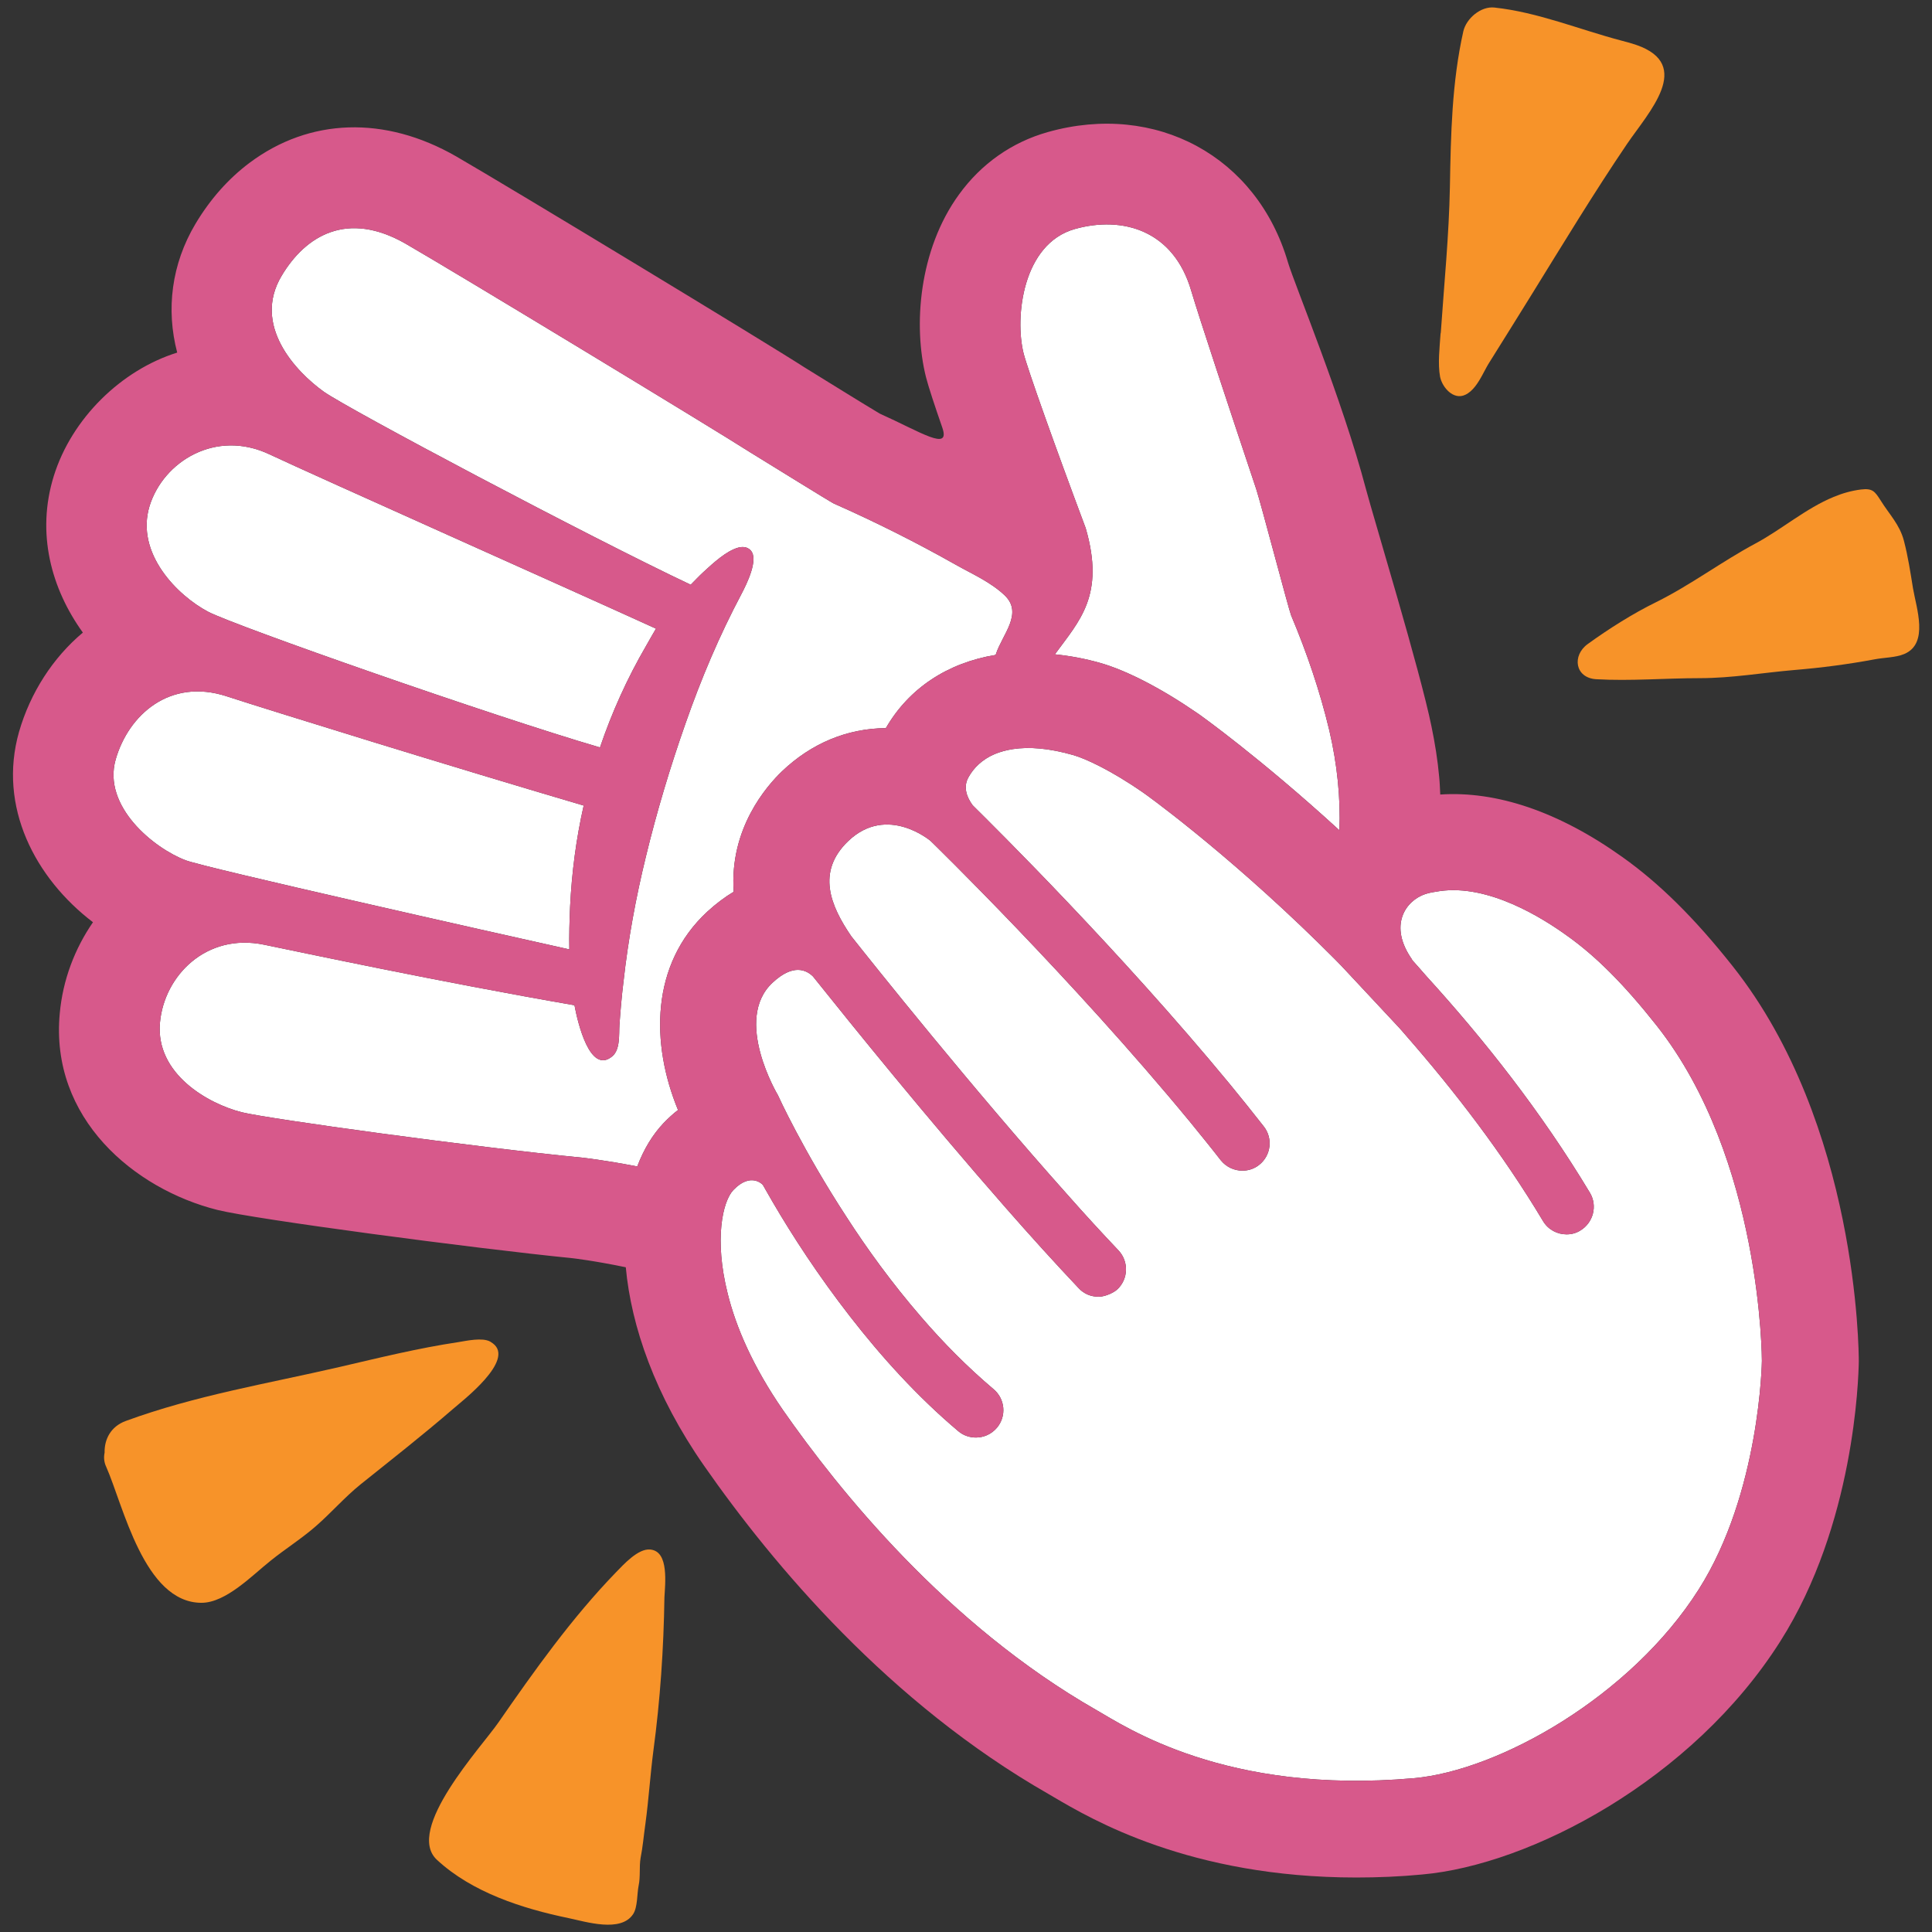
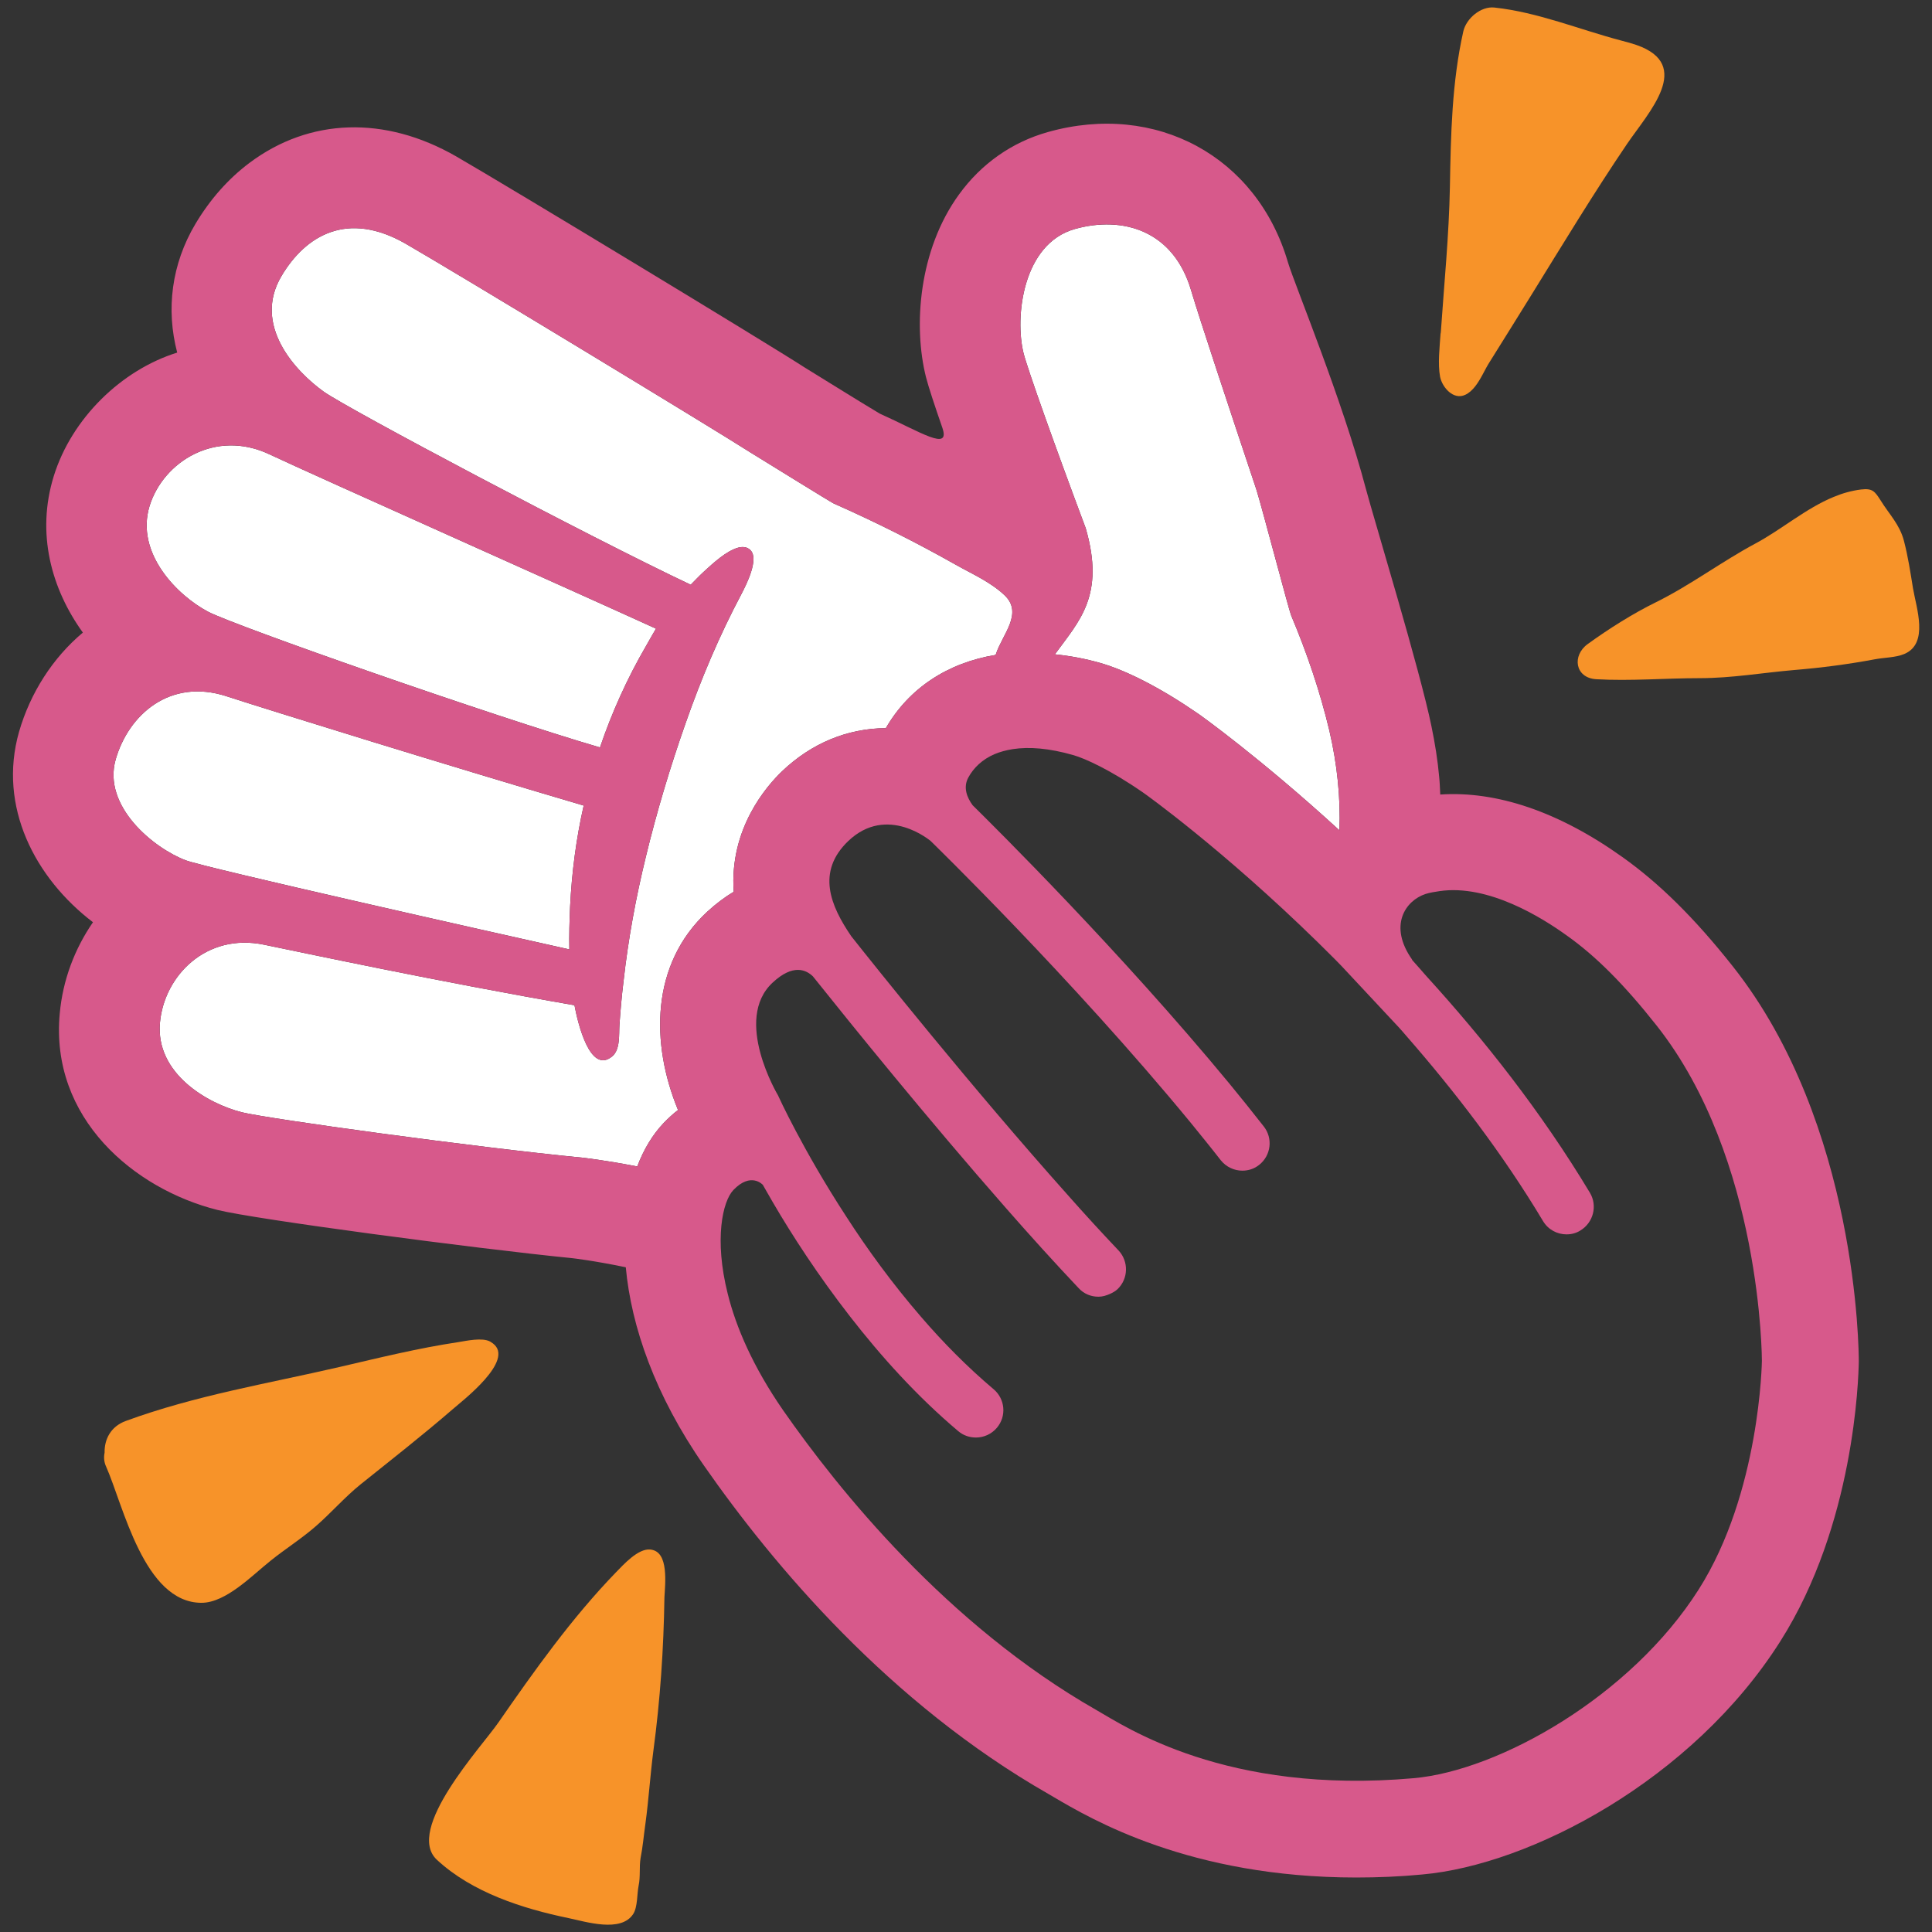
<svg xmlns="http://www.w3.org/2000/svg" version="1.1" id="レイヤー_1" x="0px" y="0px" width="128px" height="128px" viewBox="0 0 128 128" enable-background="new 0 0 128 128" xml:space="preserve">
  <rect x="0" y="0" width="128" height="128" fill="#333333" stroke="none" />
  <g>
    <path fill="#FFFFFF" d="M71.22,15.17c3.15-0.88,6.53,0.08,7.7,4.09c0.55,1.85,2.42,7.49,4.31,13.15c0.32,0.98,2.15,7.97,2.31,8.36   c1.04,2.47,1.91,5.02,2.53,7.62c0.53,2.27,0.75,4.48,0.67,6.62c-5.28-4.83-9.27-7.67-9.38-7.74c-2.38-1.64-4.67-2.83-6.44-3.34   c-1.04-0.3-2.05-0.48-3.03-0.58c1.61-2.21,3.34-3.89,2.04-8.36c-2.04-5.45-3.85-10.53-4.12-11.6   C67.23,21.03,67.73,16.15,71.22,15.17z" />
    <path fill="#FFFFFF" d="M9.91,33.52c0.92-2.95,4.38-5.1,7.94-3.42c3.08,1.45,20.05,9.01,25.61,11.55   c-0.22,0.38-0.45,0.77-0.66,1.15c-1.24,2.13-2.26,4.39-3.05,6.72c-7.12-2.08-24.18-8.06-25.96-8.99   C11.78,39.47,8.95,36.67,9.91,33.52z" />
    <path fill="#FFFFFF" d="M7.66,50.33c0.85-2.98,3.6-5.42,7.35-4.2c2.76,0.9,15.15,4.74,23.66,7.24c-0.5,2.2-0.79,4.45-0.9,6.7   c-0.04,0.94-0.07,1.88-0.05,2.83c-5.3-1.18-24.03-5.39-25.41-5.9C10.17,56.19,6.79,53.42,7.66,50.33z" />
    <path fill="#FFFFFF" d="M16.02,73.69c-2.22-0.56-5.74-2.54-5.42-5.95c0.28-3.08,3.05-5.95,6.9-5.15   c2.29,0.47,11.56,2.45,20.56,4.01c0.21,1.12,1.02,4.63,2.51,3.38c0.53-0.45,0.43-1.44,0.47-2.07c0.07-0.97,0.15-1.93,0.27-2.89   c0.31-2.8,0.82-5.57,1.49-8.3c0.72-2.97,1.6-5.89,2.61-8.77c1.05-3,2.24-5.82,3.72-8.61c0.3-0.58,1.17-2.28,0.6-2.88   c-0.28-0.3-0.7-0.26-1.12-0.07c-0.81,0.35-1.71,1.25-2.05,1.55c-0.27,0.25-0.53,0.53-0.8,0.8c-6.75-3.19-22.69-11.64-24.31-12.79   c-1.87-1.34-4.75-4.41-2.79-7.68c1.58-2.65,4.34-4.35,8.22-2.12c3.3,1.9,20.52,12.34,22.81,13.81c1.45,0.89,5.35,3.31,5.55,3.4   c2.76,1.22,5.47,2.58,8.09,4.06c1.1,0.62,2.3,1.14,3.23,2.02c1.25,1.2-0.15,2.59-0.58,3.9c0,0.02-0.01,0.03-0.02,0.05   c-3.17,0.52-5.74,2.2-7.27,4.85c-2.57,0.02-4.94,1.01-6.88,2.86c-1.03,0.99-3.49,3.8-3.2,7.98c-0.57,0.34-1.16,0.78-1.75,1.32   c-3.77,3.49-3.75,8.75-1.94,13.14c-0.34,0.26-0.65,0.55-0.96,0.87c-0.72,0.76-1.31,1.73-1.74,2.87c-2.28-0.44-3.62-0.58-3.62-0.58   C31.4,76,17.75,74.12,16.02,73.69z" />
-     <path fill="#FFFFFF" d="M112.54,105.31c-4.5,7.09-13.23,12-18.88,12.5c-12.46,1.1-19.1-3.42-21.03-4.52   c-9.93-5.67-17.11-14.64-20.75-19.86c-1.99-2.88-3.12-5.5-3.67-7.73c-0.9-3.58-0.34-6.11,0.38-6.86l0,0   c1.17-1.22,1.95-0.34,1.95-0.34h0c0.2,0.36,0.44,0.76,0.66,1.15c1.3,2.23,3.02,4.87,5.11,7.56c2.05,2.64,4.44,5.3,7.18,7.61   c0.34,0.29,0.76,0.42,1.17,0.42c0.51,0,1.03-0.22,1.39-0.65c0.65-0.77,0.54-1.91-0.22-2.55c-1.74-1.47-3.36-3.11-4.82-4.81   c-1.91-2.21-3.57-4.5-4.93-6.61c-2.89-4.43-4.51-7.99-4.54-8.06c0,0-3-5.01-0.35-7.46c1.36-1.27,2.23-0.84,2.67-0.41l0.33,0.41v0   l0,0c2.07,2.59,7.19,8.94,12.45,14.93c1.62,1.85,3.26,3.66,4.83,5.32c0.35,0.38,0.82,0.56,1.3,0.56l0.02,0   c0.26,0,0.51-0.08,0.76-0.19c0.17-0.08,0.34-0.17,0.48-0.3c0.73-0.69,0.76-1.84,0.08-2.57c-1.1-1.16-2.24-2.4-3.37-3.68   c-6.36-7.12-12.9-15.32-14.34-17.14c-1.38-2.02-2.33-4.27-0.2-6.31c2.58-2.46,5.46,0,5.46,0c0.1,0.1,9.33,9.07,17.2,18.63   c0.68,0.84,1.37,1.68,2.02,2.52c0.36,0.45,0.9,0.69,1.43,0.69c0.39,0,0.79-0.12,1.12-0.39c0.78-0.62,0.92-1.76,0.29-2.55   c-0.74-0.95-1.5-1.89-2.27-2.83c-7.25-8.78-15.53-16.98-17.01-18.44c-0.38-0.52-0.64-1.18-0.29-1.83c0.35-0.65,0.93-1.21,1.75-1.56   c0.36-0.15,0.76-0.26,1.21-0.33c1.06-0.16,2.37-0.07,4.01,0.4c0.79,0.23,2.45,0.98,4.6,2.47c0.1,0.06,5.28,3.76,11.58,9.92   c0.51,0.51,1.04,1.02,1.57,1.57l3.82,4.09c0.17,0.18,0.33,0.38,0.49,0.56c3.18,3.64,6.35,7.75,9.05,12.26   c0.34,0.57,0.94,0.88,1.56,0.88c0.32,0,0.64-0.08,0.92-0.26c0.85-0.52,1.14-1.63,0.63-2.49c-3.25-5.41-7.07-10.22-10.83-14.35   c-0.32-0.36-0.65-0.75-0.97-1.1l0.02,0c-1.59-2.25-0.45-3.91,0.88-4.35c0.31-0.1,0.62-0.14,0.93-0.19c3.26-0.48,6.85,1.8,8.42,2.93   c1.91,1.35,3.79,3.22,5.97,5.98c6.98,8.84,6.97,22.21,6.97,22.21S116.62,98.89,112.54,105.31z" />
    <g>
      <path fill="#F79329" d="M97.07,26.16c0.51-0.23,0.87-0.81,1.17-1.37c0.16-0.3,0.31-0.59,0.46-0.82c0.92-1.48,1.85-2.95,2.76-4.43    c2.08-3.36,4.13-6.75,6.34-10.01c1.43-2.1,4.41-5.23,0.62-6.55c-0.32-0.11-0.65-0.2-1-0.29c-2.78-0.73-5.52-1.88-8.41-2.19    c-0.9-0.1-1.86,0.72-2.06,1.57c-0.76,3.38-0.83,6.85-0.89,10.3c-0.06,3.24-0.38,6.4-0.6,9.62c0,0.04-0.01,0.08-0.02,0.12    c-0.06,0.91-0.19,1.98-0.03,2.86C95.56,25.68,96.3,26.52,97.07,26.16z" />
      <path fill="#F79329" d="M126.74,38.97c-0.17-1.05-0.33-2.11-0.6-3.14c-0.28-1.08-0.97-1.75-1.54-2.67    c-0.39-0.61-0.54-0.82-1.3-0.73c-0.64,0.08-1.23,0.25-1.81,0.49c-1.85,0.76-3.45,2.16-5.19,3.09c-2.24,1.2-4.29,2.75-6.57,3.88    c-1.55,0.76-3.16,1.78-4.54,2.78c-1.05,0.76-0.85,2.24,0.56,2.33c2.26,0.13,4.59-0.07,6.85-0.07c2.15,0,4.16-0.36,6.28-0.54    c1.8-0.15,3.57-0.38,5.33-0.71c0.63-0.12,1.38-0.11,1.95-0.35C127.81,42.64,126.96,40.28,126.74,38.97z" />
      <path fill="#F79329" d="M32.65,89l-0.18-0.12c-0.53-0.28-1.55-0.05-2.11,0.04c-2.67,0.4-5.25,1.04-7.88,1.65    c-4.76,1.1-9.53,1.88-14.14,3.57c-1.02,0.37-1.43,1.24-1.41,2.1c-0.06,0.29-0.05,0.61,0.11,0.95c1.12,2.52,2.5,9,6.31,9    c1.63,0,3.39-1.85,4.58-2.79c0.98-0.79,2.05-1.46,3-2.29c1.02-0.89,1.9-1.91,2.95-2.76c2.06-1.65,4.14-3.28,6.13-5    C30.6,92.83,34.16,90.12,32.65,89z" />
      <path fill="#F79329" d="M43.08,102.66c-0.81-0.08-1.78,1.01-2.28,1.52c-2.93,3.03-5.38,6.48-7.78,9.94c-1.1,1.6-6.23,7.1-4.07,9.1    c2.33,2.16,5.67,3.23,8.72,3.86c1.15,0.24,3.47,0.98,4.28-0.27c0.3-0.46,0.25-1.34,0.36-1.88c0.13-0.6,0.03-1.23,0.13-1.83    c0.15-0.75,0.21-1.51,0.32-2.27c0.22-1.62,0.32-3.24,0.53-4.85c0.45-3.36,0.68-6.75,0.73-10.15c0.02-0.4,0.1-1.18,0.02-1.86    C43.96,103.29,43.72,102.72,43.08,102.66z" />
      <path fill="#D7598B" d="M107.5,56.79c-4.23-3.02-8.35-4.4-12.08-4.15c-0.02-0.39-0.03-0.78-0.07-1.16    c-0.1-1.12-0.28-2.24-0.51-3.35c-0.74-3.66-3.83-13.8-4.34-15.72c-1.57-5.96-4.72-13.53-5.17-15.03    c-2.05-7.01-8.74-10.65-15.91-8.63c-2.38,0.67-4.41,2.1-5.88,4.13c-2.68,3.68-3.04,8.74-2.19,12.11c0.16,0.63,0.57,1.87,1.08,3.34    c0.56,1.62-1.43,0.29-4.15-0.93c-0.96-0.57-3.88-2.38-4.98-3.06c-2.34-1.52-19.58-11.96-23.08-13.98    c-4.72-2.71-9.71-2.55-13.69,0.43c-1.4,1.05-2.6,2.4-3.58,4.04c-1.59,2.67-1.96,5.67-1.21,8.53c-3.69,1.15-6.99,4.35-8.18,8.19    c-1.17,3.79-0.16,7.46,1.93,10.36c-1.98,1.66-3.48,3.98-4.23,6.58c-1.41,4.96,1.07,9.69,4.9,12.61c-1.22,1.77-2,3.84-2.2,6.03    C3.3,74.11,8.91,78.78,14.4,80.16c2.48,0.62,16.94,2.54,23.53,3.2c0,0,1.36,0.15,3.53,0.6c0.36,3.92,1.94,8.49,5.18,13.14    c4.6,6.6,12.29,15.74,22.83,21.76l0.34,0.2c2.47,1.45,9.01,5.33,20.05,5.33c1.42,0,2.9-0.06,4.36-0.2    c7.16-0.63,17.91-6.26,23.73-15.45c4.91-7.73,5.18-17.38,5.2-18.54c0-0.63-0.06-15.71-8.35-26.18    C112.26,60.81,109.93,58.52,107.5,56.79z M71.22,15.17c3.15-0.88,6.53,0.08,7.7,4.09c0.55,1.85,2.42,7.49,4.31,13.15    c0.32,0.98,2.15,7.97,2.31,8.36c1.04,2.47,1.91,5.02,2.53,7.62c0.53,2.27,0.75,4.48,0.67,6.62c-5.28-4.83-9.27-7.67-9.38-7.74    c-2.38-1.64-4.67-2.83-6.44-3.34c-1.04-0.3-2.05-0.48-3.03-0.58c1.61-2.21,3.34-3.89,2.04-8.36c-2.04-5.45-3.85-10.53-4.12-11.6    C67.23,21.03,67.73,16.15,71.22,15.17z M9.91,33.52c0.92-2.95,4.38-5.1,7.94-3.42c3.08,1.45,20.05,9.01,25.61,11.55    c-0.22,0.38-0.45,0.77-0.66,1.15c-1.24,2.13-2.26,4.39-3.05,6.72c-7.12-2.08-24.18-8.06-25.96-8.99    C11.78,39.47,8.95,36.67,9.91,33.52z M7.66,50.33c0.85-2.98,3.6-5.42,7.35-4.2c2.76,0.9,15.15,4.74,23.66,7.24    c-0.5,2.2-0.79,4.45-0.9,6.7c-0.04,0.94-0.07,1.88-0.05,2.83c-5.3-1.18-24.03-5.39-25.41-5.9C10.17,56.19,6.79,53.42,7.66,50.33z     M16.02,73.69c-2.22-0.56-5.74-2.54-5.42-5.95c0.28-3.08,3.05-5.95,6.9-5.15c2.29,0.47,11.56,2.45,20.56,4.01    c0.21,1.12,1.02,4.63,2.51,3.38c0.53-0.45,0.43-1.44,0.47-2.07c0.07-0.97,0.15-1.93,0.27-2.89c0.31-2.8,0.82-5.57,1.49-8.3    c0.72-2.97,1.6-5.89,2.61-8.77c1.05-3,2.24-5.82,3.72-8.61c0.3-0.58,1.17-2.28,0.6-2.88c-0.28-0.3-0.7-0.26-1.12-0.07    c-0.81,0.35-1.71,1.25-2.05,1.55c-0.27,0.25-0.53,0.53-0.8,0.8c-6.75-3.19-22.69-11.64-24.31-12.79    c-1.87-1.34-4.75-4.41-2.79-7.68c1.58-2.65,4.34-4.35,8.22-2.12c3.3,1.9,20.52,12.34,22.81,13.81c1.45,0.89,5.35,3.31,5.55,3.4    c2.76,1.22,5.47,2.58,8.09,4.06c1.1,0.62,2.3,1.14,3.23,2.02c1.25,1.2-0.15,2.59-0.58,3.9c0,0.02-0.01,0.03-0.02,0.05    c-3.17,0.52-5.74,2.2-7.27,4.85c-2.57,0.02-4.94,1.01-6.88,2.86c-1.03,0.99-3.49,3.8-3.2,7.98c-0.57,0.34-1.16,0.78-1.75,1.32    c-3.77,3.49-3.75,8.75-1.94,13.14c-0.34,0.26-0.65,0.55-0.96,0.87c-0.72,0.76-1.31,1.73-1.74,2.87c-2.28-0.44-3.62-0.58-3.62-0.58    C31.4,76,17.75,74.12,16.02,73.69z M112.54,105.31c-4.5,7.09-13.23,12-18.88,12.5c-12.46,1.1-19.1-3.42-21.03-4.52    c-9.93-5.67-17.11-14.64-20.75-19.86c-1.99-2.88-3.12-5.5-3.67-7.73c-0.9-3.58-0.34-6.11,0.38-6.86l0,0    c1.17-1.22,1.95-0.34,1.95-0.34h0c0.2,0.36,0.44,0.76,0.66,1.15c1.3,2.23,3.02,4.87,5.11,7.56c2.05,2.64,4.44,5.3,7.18,7.61    c0.34,0.29,0.76,0.42,1.17,0.42c0.51,0,1.03-0.22,1.39-0.65c0.65-0.77,0.54-1.91-0.22-2.55c-1.74-1.47-3.36-3.11-4.82-4.81    c-1.91-2.21-3.57-4.5-4.93-6.61c-2.89-4.43-4.51-7.99-4.54-8.06c0,0-3-5.01-0.35-7.46c1.36-1.27,2.23-0.84,2.67-0.41l0.33,0.41v0    l0,0c2.07,2.59,7.19,8.94,12.45,14.93c1.62,1.85,3.26,3.66,4.83,5.32c0.35,0.38,0.82,0.56,1.3,0.56l0.02,0    c0.26,0,0.51-0.08,0.76-0.19c0.17-0.08,0.34-0.17,0.48-0.3c0.73-0.69,0.76-1.84,0.08-2.57c-1.1-1.16-2.24-2.4-3.37-3.68    c-6.36-7.12-12.9-15.32-14.34-17.14c-1.38-2.02-2.33-4.27-0.2-6.31c2.58-2.46,5.46,0,5.46,0c0.1,0.1,9.33,9.07,17.2,18.63    c0.68,0.84,1.37,1.68,2.02,2.52c0.36,0.45,0.9,0.69,1.43,0.69c0.39,0,0.79-0.12,1.12-0.39c0.78-0.62,0.92-1.76,0.29-2.55    c-0.74-0.95-1.5-1.89-2.27-2.83c-7.25-8.78-15.53-16.98-17.01-18.44c-0.38-0.52-0.64-1.18-0.29-1.83    c0.35-0.65,0.93-1.21,1.75-1.56c0.36-0.15,0.76-0.26,1.21-0.33c1.06-0.16,2.37-0.07,4.01,0.4c0.79,0.23,2.45,0.98,4.6,2.47    c0.1,0.06,5.28,3.76,11.58,9.92c0.51,0.51,1.04,1.02,1.57,1.57l3.82,4.09c0.17,0.18,0.33,0.38,0.49,0.56    c3.18,3.64,6.35,7.75,9.05,12.26c0.34,0.57,0.94,0.88,1.56,0.88c0.32,0,0.64-0.08,0.92-0.26c0.85-0.52,1.14-1.63,0.63-2.49    c-3.25-5.41-7.07-10.22-10.83-14.35c-0.32-0.36-0.65-0.75-0.97-1.1l0.02,0c-1.59-2.25-0.45-3.91,0.88-4.35    c0.31-0.1,0.62-0.14,0.93-0.19c3.26-0.48,6.85,1.8,8.42,2.93c1.91,1.35,3.79,3.22,5.97,5.98c6.98,8.84,6.97,22.21,6.97,22.21    S116.62,98.89,112.54,105.31z" />
    </g>
  </g>
</svg>